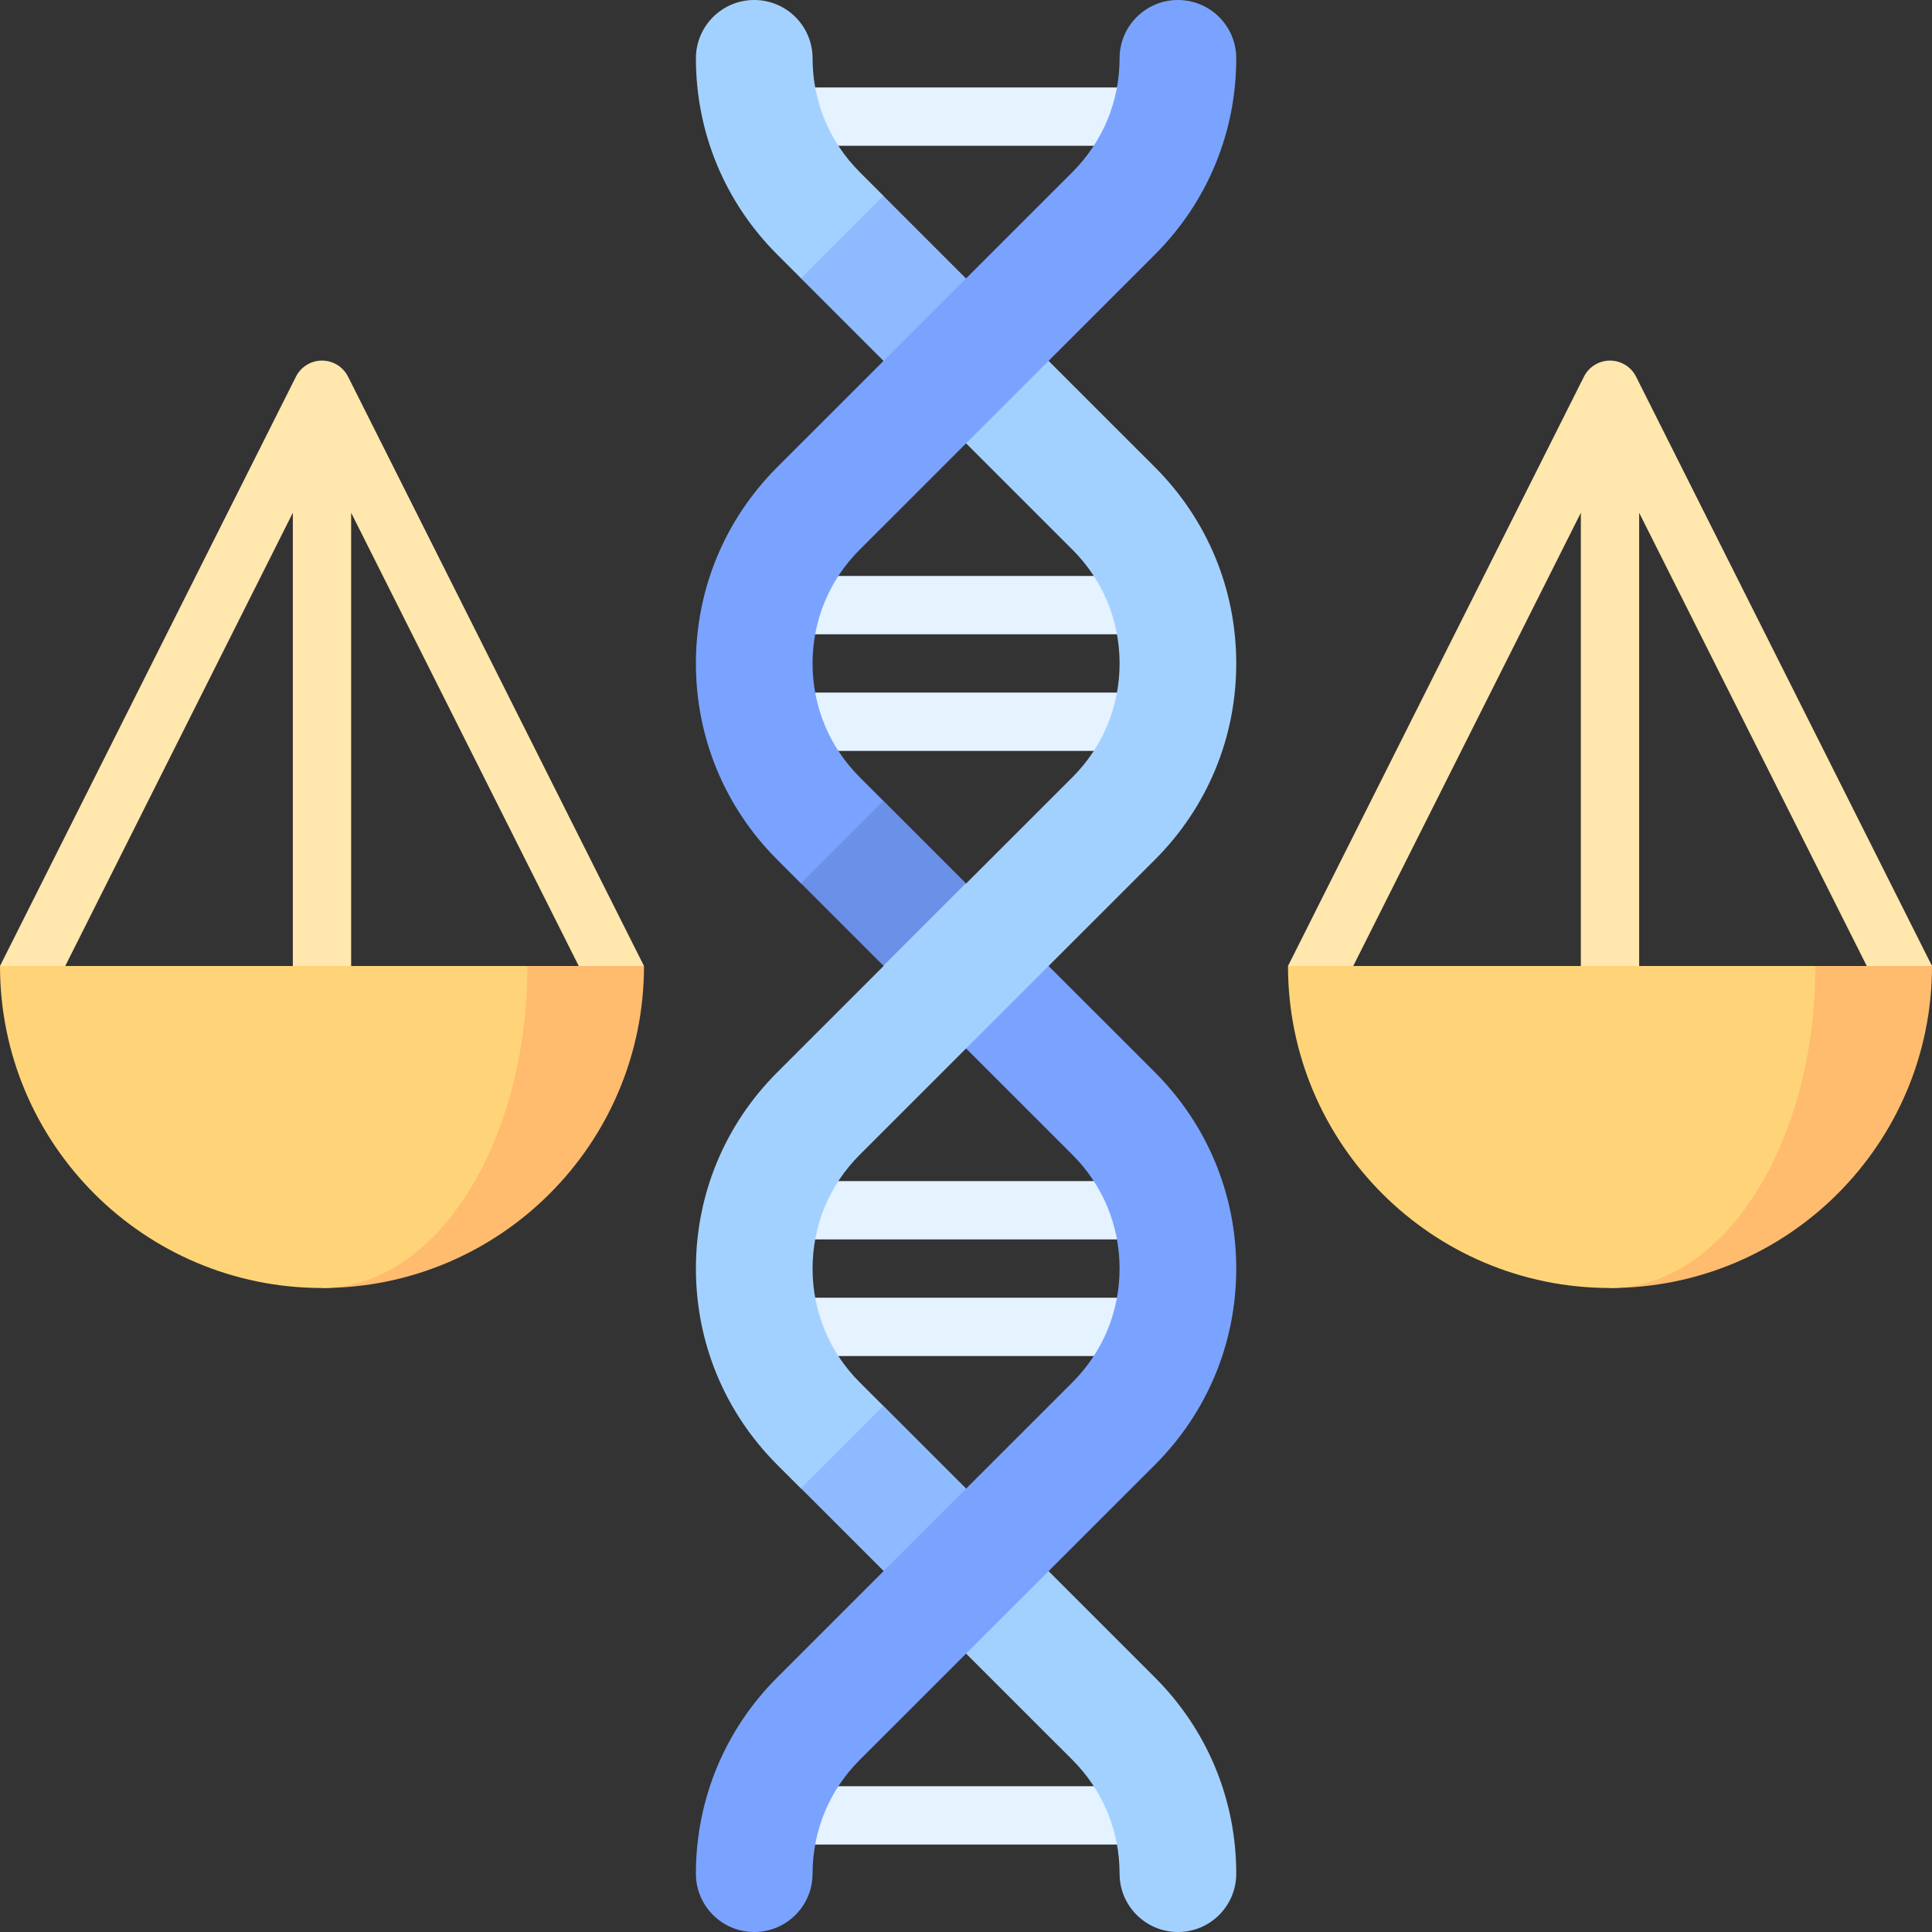
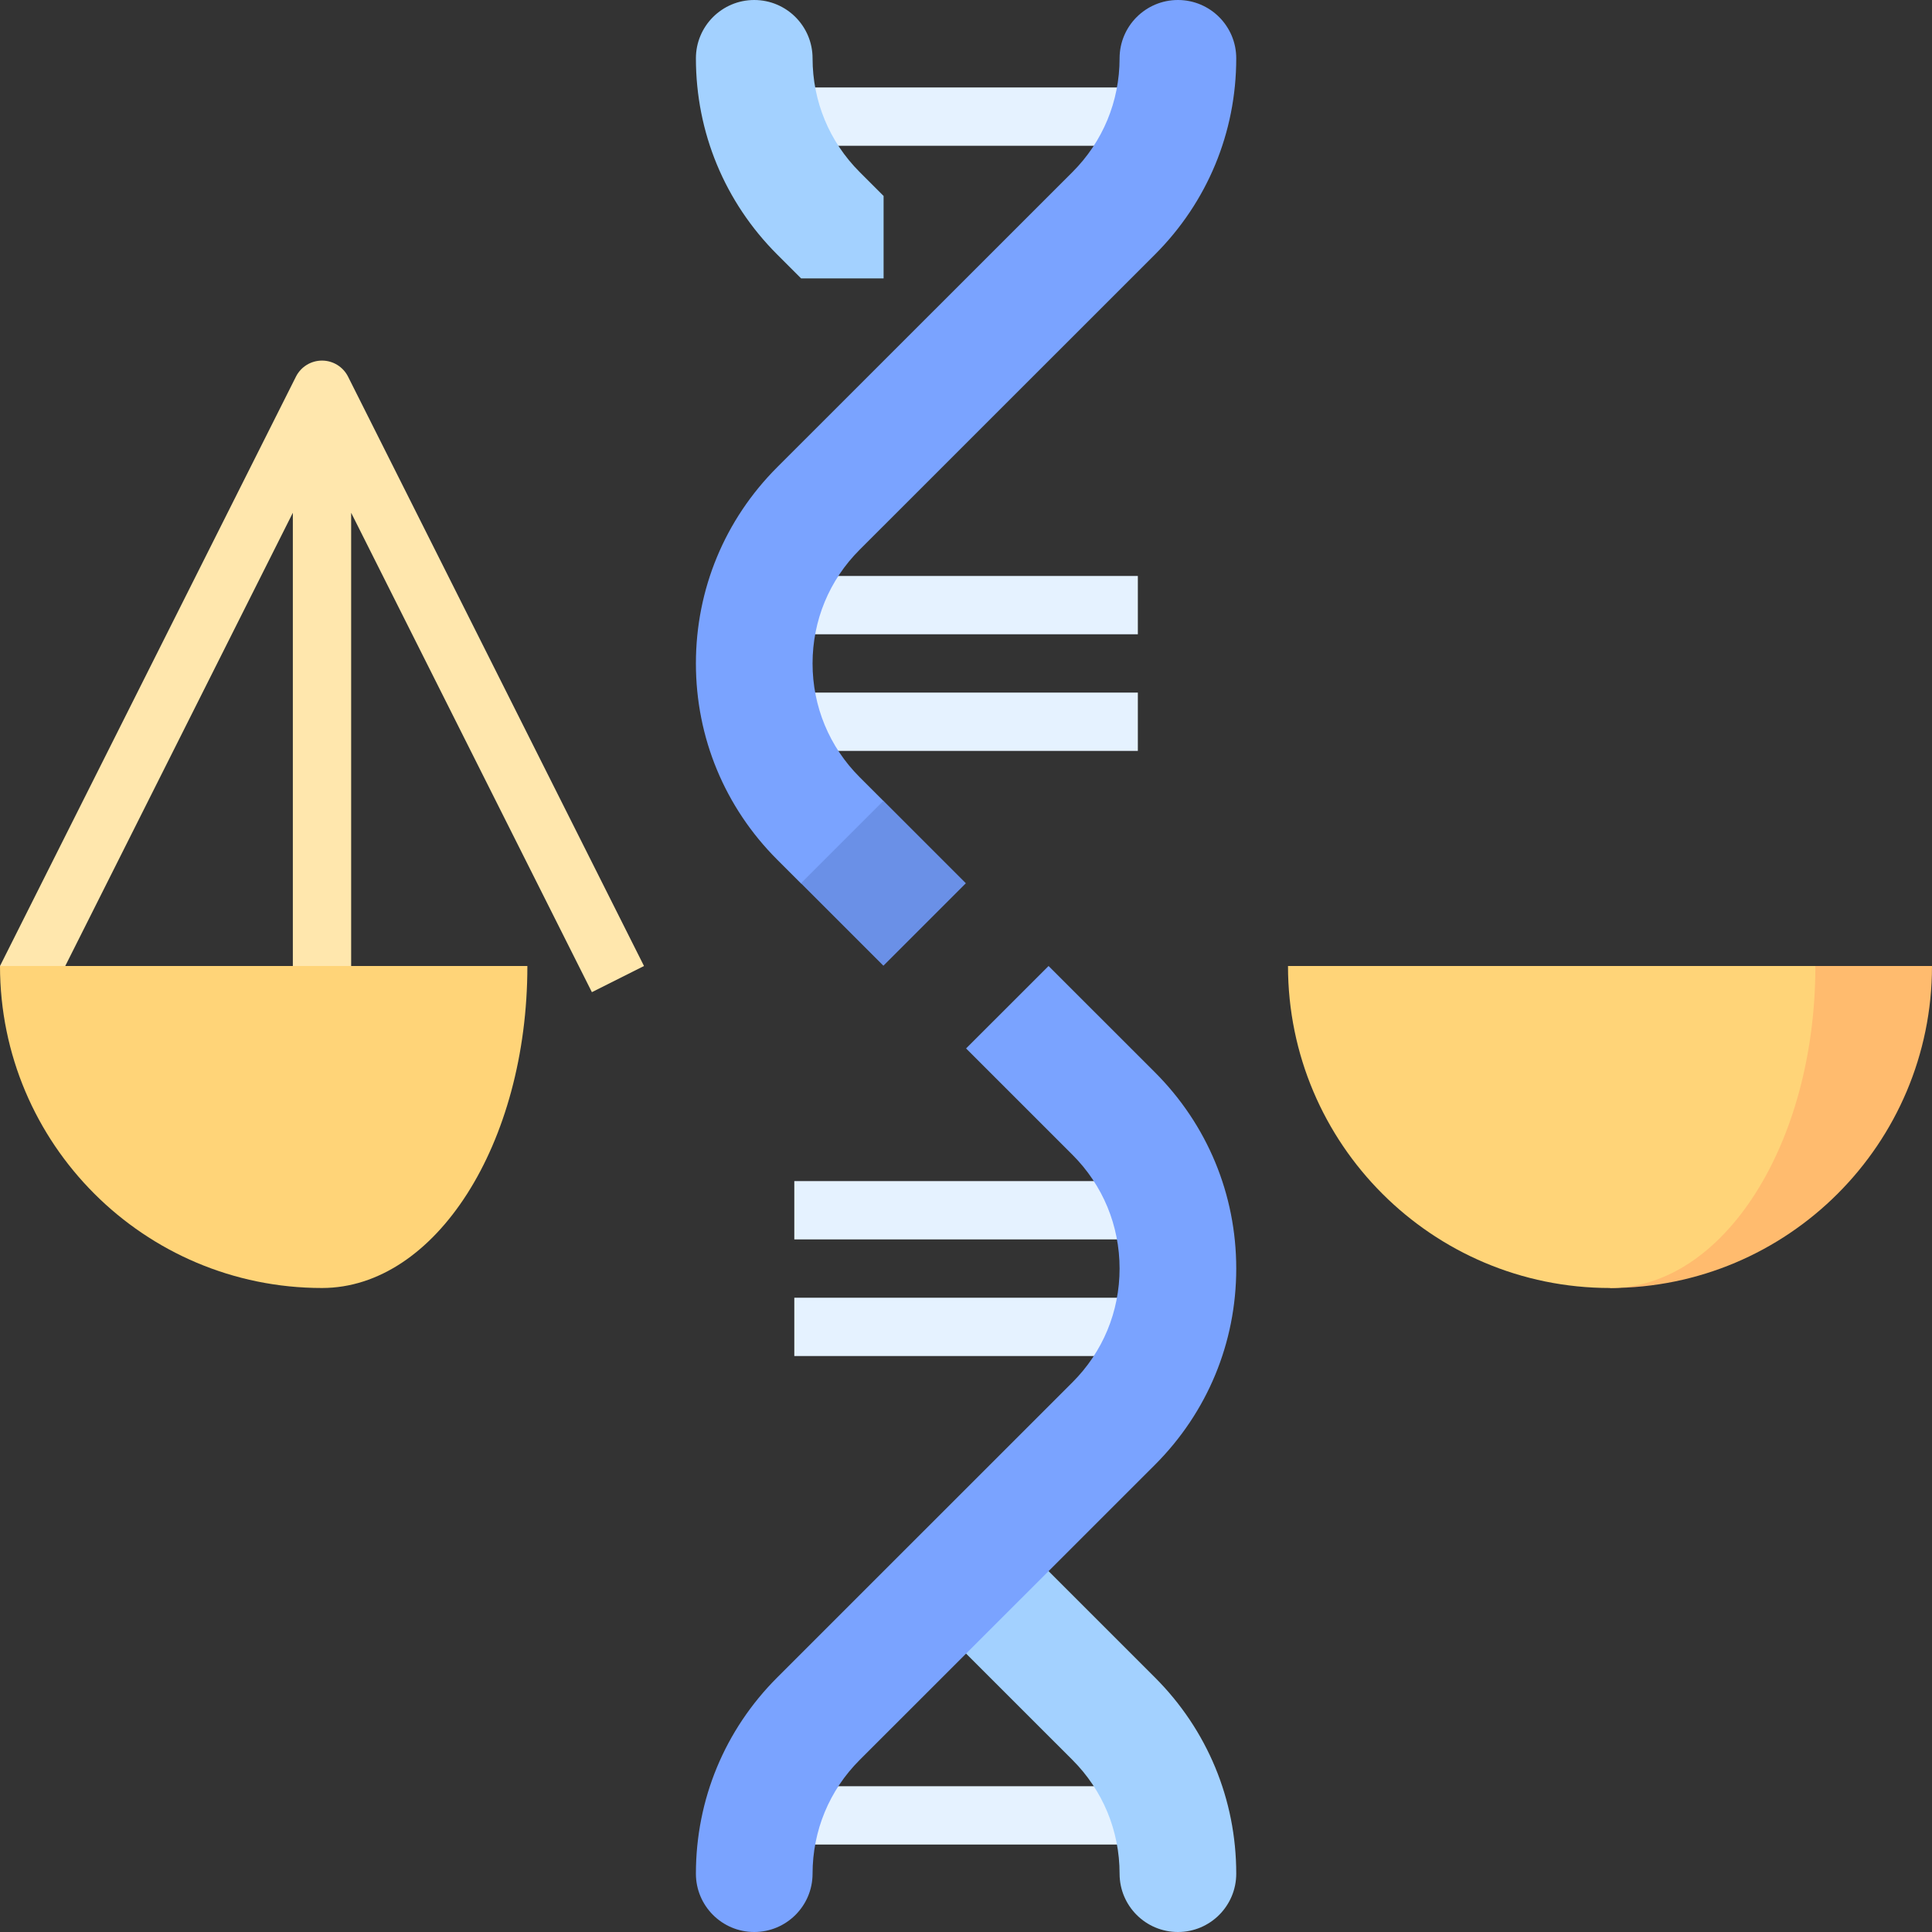
<svg xmlns="http://www.w3.org/2000/svg" id="Capa_1" enable-background="new 0 0 497 497" height="512" viewBox="0 0 497 497" width="512">
  <rect x="0" y="0" width="497" height="497" fill="#333333" stroke="none" />
  <g>
    <path d="m89.536 96.893c-1.273-2.535-3.867-4.134-6.703-4.134s-5.43 1.6-6.703 4.134l-76.13 151.607 13.405 6.731 61.928-123.324v131.593h15v-131.593l61.929 123.324 13.405-6.731z" fill="#ffe7ad" />
-     <path d="m407.464 96.893c1.273-2.535 3.867-4.134 6.703-4.134s5.43 1.6 6.703 4.134l76.13 151.607-13.405 6.731-61.928-123.324v131.593h-15v-131.593l-61.929 123.324-13.405-6.731z" fill="#ffe7ad" />
-     <path d="m135.666 248.5-52.833 82.833c45.748 0 82.833-37.086 82.833-82.833z" fill="#ffbb6e" />
    <path d="m135.666 248.5h-135.666c0 45.747 37.086 82.833 82.833 82.833 29.179 0 52.833-37.086 52.833-82.833z" fill="#ffd478" />
    <path d="m467 248.5-52.833 82.833c45.748 0 82.833-37.086 82.833-82.833z" fill="#ffbb6e" />
    <path d="m467 248.5h-135.667c0 45.747 37.086 82.833 82.833 82.833 29.18 0 52.834-37.086 52.834-82.833z" fill="#ffd478" />
    <g fill="#e5f2ff">
      <path d="m204.332 303.834h88.375v15h-88.375z" />
      <path d="m204.332 333.834h88.375v15h-88.375z" />
      <path d="m204.332 178.166h88.375v15h-88.375z" />
      <path d="m204.332 148.166h88.375v15h-88.375z" />
      <path d="m204.332 22.499h88.375v15h-88.375z" />
      <path d="m204.332 459.501h88.375v15h-88.375z" />
    </g>
    <path d="m221.15 44.26c-7.82-7.82-12.12-18.21-12.12-29.26 0-8.28-6.72-15-15.01-15-8.28 0-15 6.72-15 15 0 19.07 7.43 36.99 20.91 50.47l6.153 6.151h21.219v-21.211z" fill="#a3d1ff" />
-     <path d="m297.11 120.19-37.981-37.967-21.222 21.213 37.983 37.973c7.82 7.81 12.12 18.2 12.12 29.26 0 11.05-4.3 21.44-12.12 29.26l-27.371 27.36h-21.219v21.211l-27.37 27.36c-13.48 13.48-20.91 31.41-20.91 50.47 0 19.07 7.43 36.99 20.91 50.48l6.153 6.151h21.224v-21.216l-6.157-6.155c-7.82-7.81-12.12-18.2-12.12-29.26 0-11.05 4.3-21.44 12.12-29.26l27.371-27.36h21.219v-21.21l27.37-27.359c13.48-13.48 20.91-31.41 20.91-50.47 0-19.071-7.43-36.991-20.91-50.481z" fill="#a3d1ff" />
-     <path d="m217.603 54.423h30.005v45h-30.005z" fill="#8ebaff" transform="matrix(.707 -.707 .707 .707 13.715 186.967)" />
-     <path d="m217.603 365.762h30.005v45h-30.005z" fill="#8ebaff" transform="matrix(.707 -.707 .707 .707 -206.394 278.115)" />
    <path d="m297.11 431.53-37.979-37.969-21.222 21.213 37.981 37.966c7.81 7.82 12.12 18.21 12.12 29.26 0 8.28 6.72 15 15.01 15 8.28 0 15-6.72 15-15 0-19.07-7.43-36.99-20.91-50.47z" fill="#a3d1ff" />
    <path d="m297.11 275.86c13.48 13.48 20.91 31.41 20.91 50.47 0 19.07-7.43 36.99-20.91 50.48l-75.96 75.93c-7.82 7.82-12.12 18.21-12.12 29.26 0 8.28-6.72 15-15.01 15-8.28 0-15-6.72-15-15 0-19.07 7.43-36.99 20.91-50.47l75.96-75.94c7.82-7.81 12.12-18.2 12.12-29.26 0-11.05-4.3-21.44-12.12-29.26l-27.37-27.36 21.22-21.21z" fill="#7aa3ff" />
    <path d="m297.11 65.47c13.48-13.48 20.91-31.4 20.91-50.47 0-8.28-6.72-15-15-15-8.29 0-15.01 6.72-15.01 15 0 11.05-4.3 21.44-12.12 29.26l-75.96 75.93c-13.48 13.49-20.91 31.41-20.91 50.48 0 19.06 7.43 36.99 20.91 50.47l6.153 6.151h21.219v-21.211l-6.153-6.15c-7.82-7.82-12.12-18.21-12.12-29.26 0-11.06 4.3-21.45 12.12-29.26z" fill="#7aa3ff" />
    <path d="m212.3 212.29h30.003v30h-30.003z" fill="#6a90e7" transform="matrix(.707 -.707 .707 .707 -94.144 227.222)" />
  </g>
</svg>